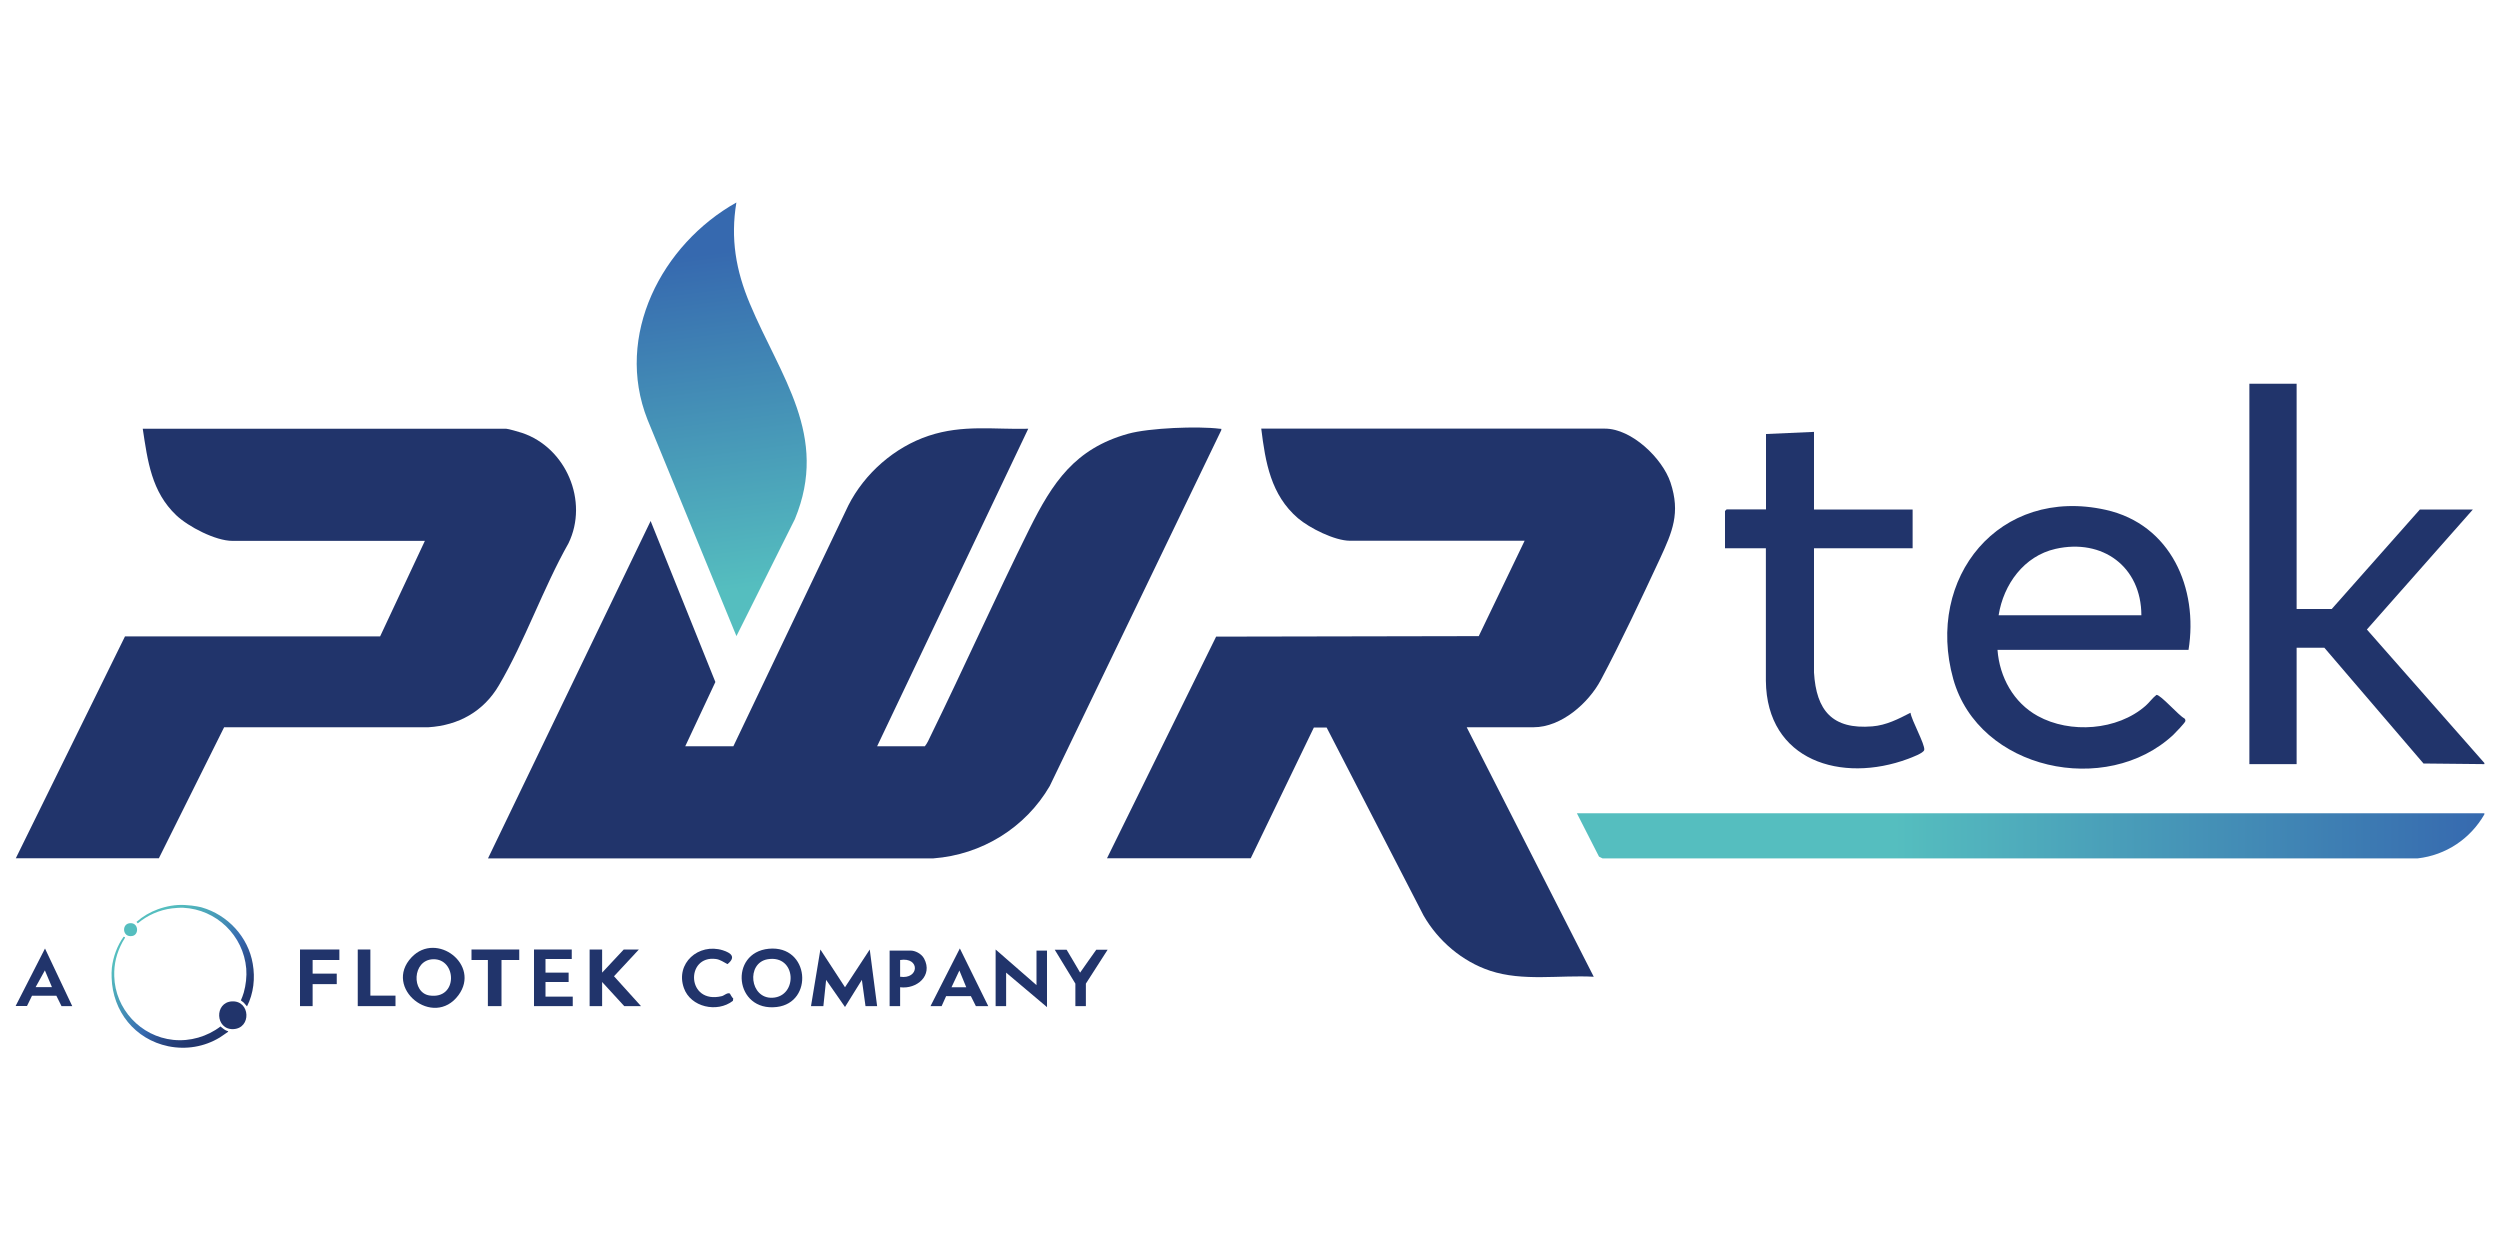
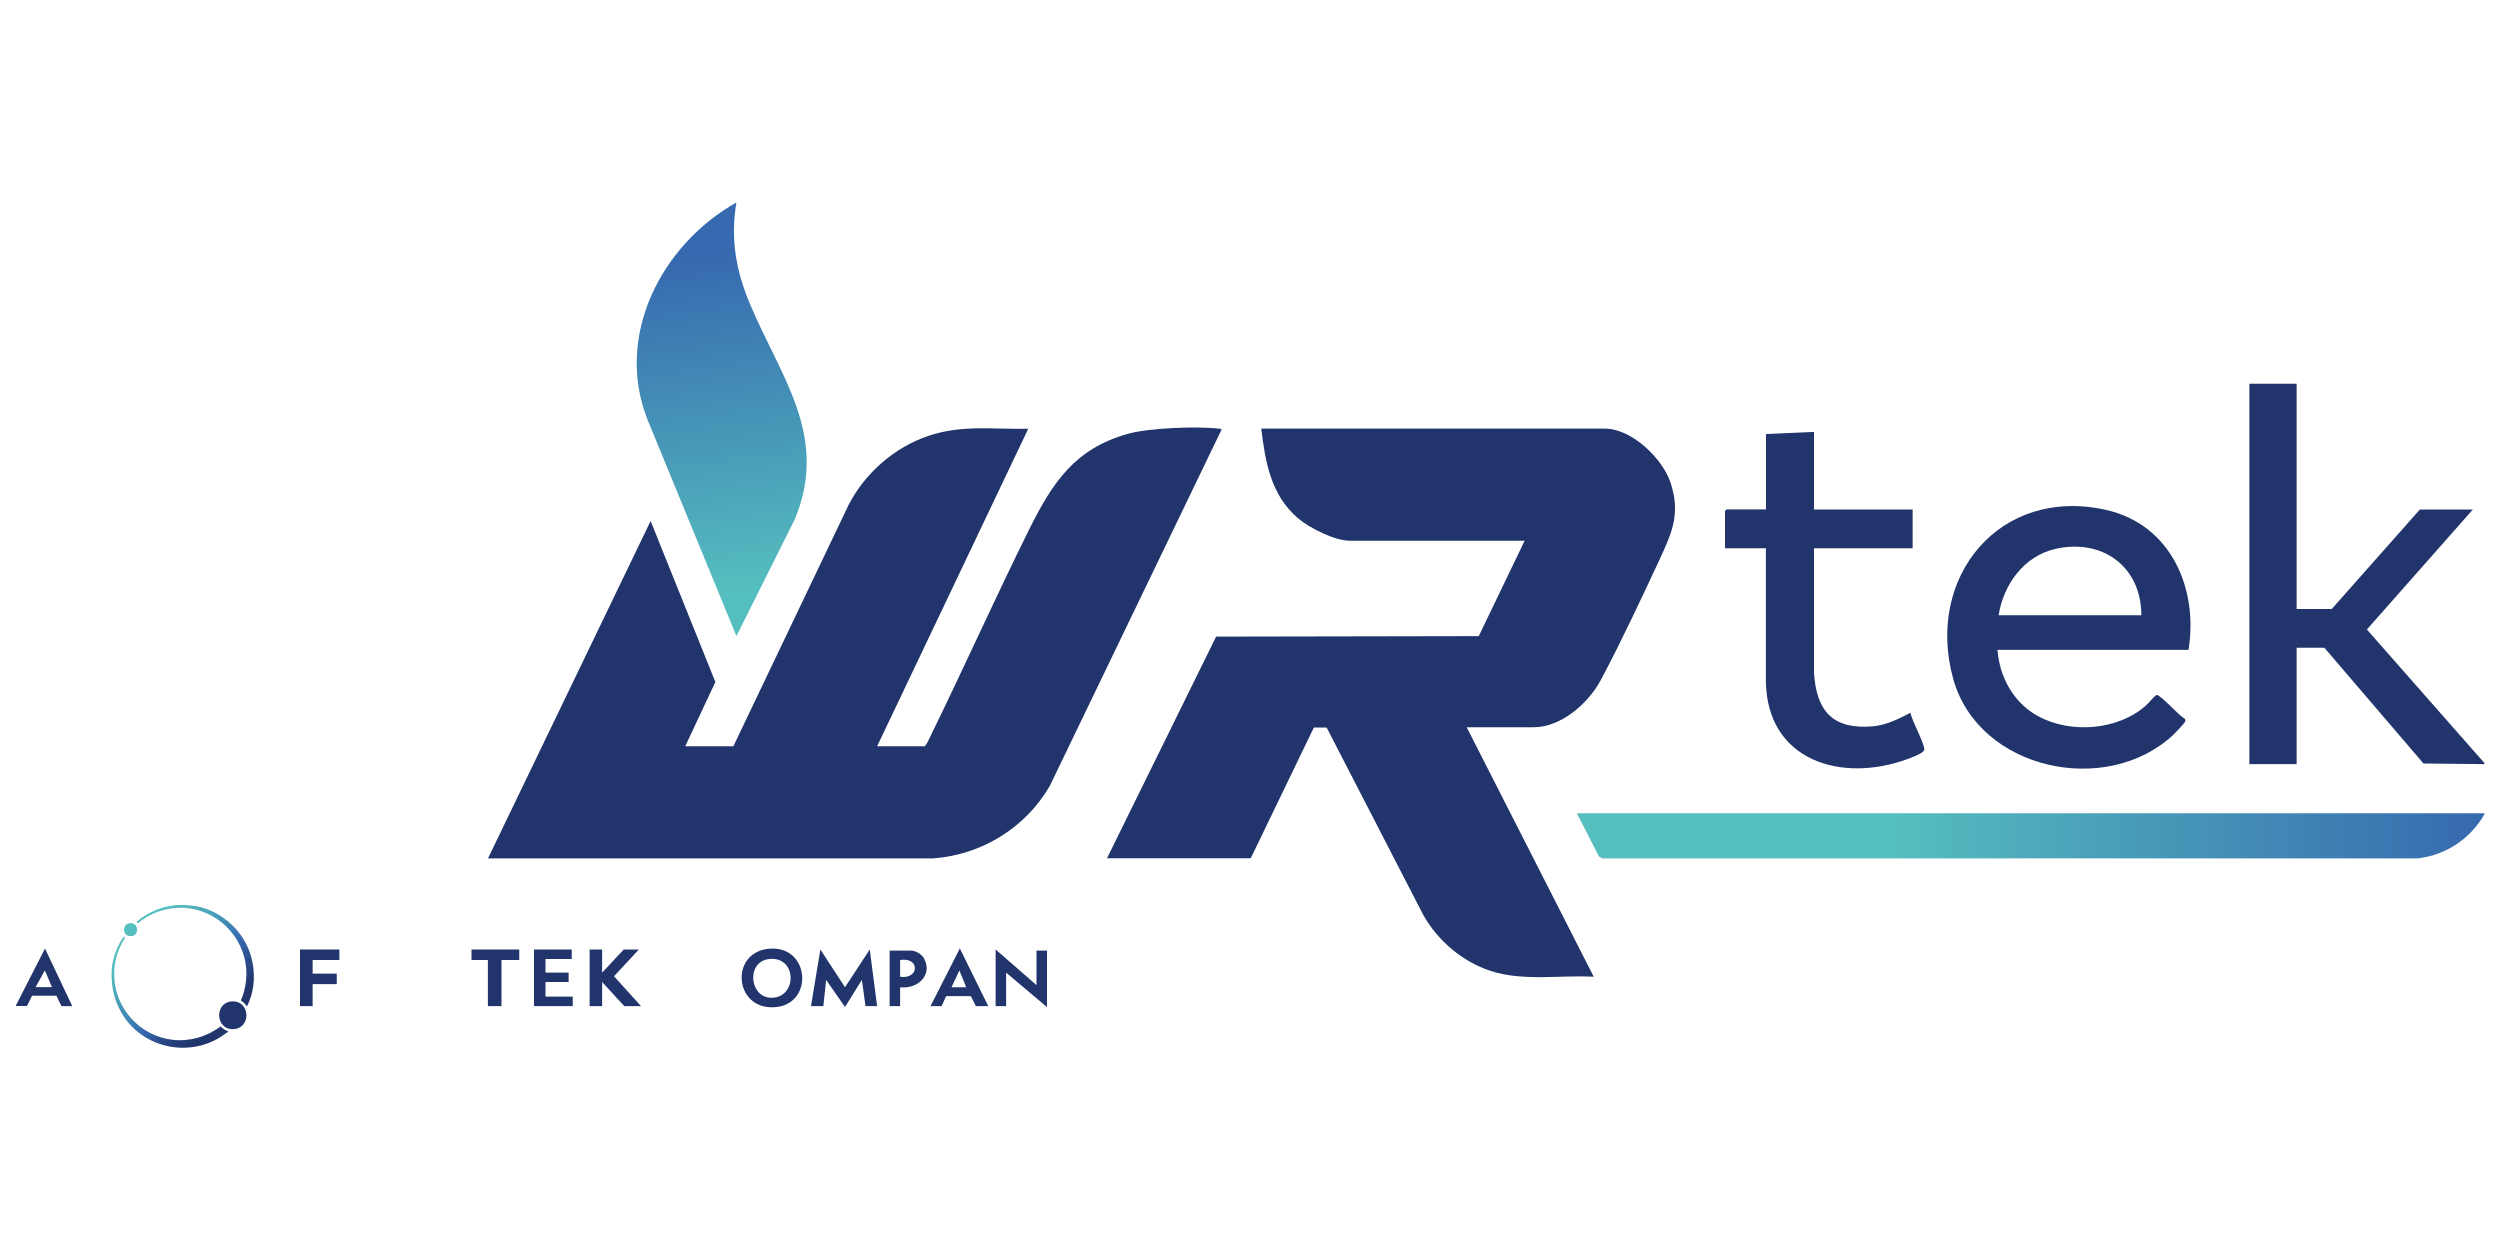
<svg xmlns="http://www.w3.org/2000/svg" id="a" viewBox="0 0 200 100">
  <defs>
    <linearGradient id="b" x1="126.15" y1="66.87" x2="198.75" y2="66.87" gradientUnits="userSpaceOnUse">
      <stop offset=".35" stop-color="#55bebf" />
      <stop offset="1" stop-color="#3669af" />
    </linearGradient>
    <linearGradient id="c" x1="56.09" y1="20.34" x2="59.56" y2="47.09" gradientUnits="userSpaceOnUse">
      <stop offset="0" stop-color="#3669af" />
      <stop offset="1" stop-color="#55bebf" />
    </linearGradient>
    <linearGradient id="d" x1="8.81" y1="77.66" x2="17.28" y2="83.25" gradientUnits="userSpaceOnUse">
      <stop offset="0" stop-color="#55bebf" />
      <stop offset=".49" stop-color="#3669af" />
      <stop offset=".54" stop-color="#315ea1" />
      <stop offset=".63" stop-color="#2a4b89" />
      <stop offset=".73" stop-color="#253e78" />
      <stop offset=".85" stop-color="#21366e" />
      <stop offset=".98" stop-color="#21346b" />
    </linearGradient>
    <linearGradient id="e" x1="13.21" y1="72.44" x2="20.02" y2="78.88" gradientUnits="userSpaceOnUse">
      <stop offset="0" stop-color="#55bebf" />
      <stop offset=".12" stop-color="#52b8bd" />
      <stop offset=".28" stop-color="#4ca7ba" />
      <stop offset=".47" stop-color="#438db5" />
      <stop offset=".66" stop-color="#3669af" />
      <stop offset="1" stop-color="#21346b" />
    </linearGradient>
  </defs>
  <path d="M198.75,65.07v.08c-1.12,1.95-3.07,3.26-5.33,3.52h-65.22s-.28-.14-.28-.14l-1.77-3.47h72.6Z" style="fill:url(#b);" />
  <polygon points="198.75 61.13 193.88 61.08 185.95 51.82 183.73 51.82 183.73 61.13 179.95 61.13 179.95 30.7 183.73 30.7 183.73 48.72 186.54 48.72 193.59 40.76 197.83 40.76 189.35 50.36 198.75 61.04 198.75 61.13" style="fill:#21346b;" />
  <path d="M58.67,59.7l9.2-19.27c1.3-2.56,3.69-4.66,6.43-5.57s5.25-.49,7.96-.56l-12.09,25.4h3.82c.19-.24.32-.53.45-.81,2.69-5.5,5.19-11.09,7.91-16.57,1.85-3.71,3.63-6.43,7.9-7.62,1.68-.47,5.6-.62,7.33-.4.12.02.15-.05.12.12l-13.72,28.46c-1.94,3.34-5.44,5.5-9.31,5.79h-35.63s13.01-26.99,13.01-26.99l5.18,12.88-2.41,5.14h3.86Z" style="fill:#21346b;" />
  <path d="M117.34,58.19l10.16,19.95c-2.73-.15-5.67.39-8.29-.48-2.23-.74-4.15-2.38-5.32-4.41l-7.76-15.05h-1.02s-5.05,10.46-5.05,10.46h-11.5l8.73-17.73,21.01-.04,3.67-7.63h-13.97c-1.22,0-3.23-1.01-4.16-1.8-2.17-1.86-2.61-4.47-2.94-7.17h27.49c2.14,0,4.6,2.37,5.25,4.31.81,2.45.15,3.94-.85,6.11-1.47,3.15-3.1,6.64-4.73,9.7-.98,1.84-3.16,3.77-5.37,3.77h-5.33Z" style="fill:#21346b;" />
-   <path d="M1.26,68.67l8.74-17.76h20.41s3.58-7.64,3.58-7.64h-15.4c-1.34,0-3.52-1.13-4.49-2.05-1.98-1.88-2.29-4.34-2.68-6.92h29.08c.15,0,1.05.26,1.26.33,3.53,1.18,5.35,5.47,3.72,8.83-2.03,3.59-3.49,7.84-5.57,11.37-1.22,2.08-3.22,3.2-5.63,3.35h-16.35s-5.22,10.48-5.22,10.48H1.26Z" style="fill:#21346b;" />
  <path d="M58.92,50.9l-7.12-17.33c-2.66-6.73,1.14-14.02,7.11-17.37-.48,2.89-.04,5.44,1.08,8.1,2.44,5.83,6.36,10.56,3.6,17.23l-4.68,9.37Z" style="fill:url(#c);" />
  <path d="M175.08,51.99h-15.28c.16,2.18,1.29,4.23,3.22,5.29,2.59,1.43,6.37,1.16,8.62-.81.31-.27.57-.65.88-.88.34-.01,1.79,1.67,2.23,1.88.07.07.1.14.07.24-.04.13-.79.92-.95,1.07-5.35,5-15.57,2.84-17.61-4.46-2.26-8.1,3.68-15.44,12.21-13.53,5.19,1.16,7.41,6.27,6.61,11.21ZM171.31,49.22c-.01-3.88-3.1-6.16-6.87-5.31-2.52.57-4.16,2.84-4.55,5.31h11.41Z" style="fill:#21346b;" />
  <path d="M145.12,34.56v6.2h7.89v3.1h-7.89v9.94c.18,3.05,1.47,4.57,4.66,4.31,1.12-.09,2.09-.59,3.06-1.09.08.6,1.17,2.53,1.1,2.97-.04.26-1.02.61-1.3.72-5.3,1.97-11.31.17-11.37-6.25v-10.6h-3.27v-2.98l.13-.13h3.15v-6.03l3.86-.17Z" style="fill:#21346b;" />
  <polygon points="65.63 75.96 67.6 78.98 69.58 75.96 70.17 80.49 69.24 80.49 68.95 78.39 67.6 80.56 66.09 78.39 65.87 80.49 64.88 80.49 65.63 75.96" style="fill:#21346b;" />
-   <path d="M32.93,76.58c2-2.1,5.53.61,3.75,3.03-2,2.71-6.08-.58-3.75-3.03ZM34.64,76.74c-1.67.06-1.74,2.69-.27,2.9,2.29.33,2.18-2.97.27-2.9Z" style="fill:#21346b;" />
  <path d="M61.5,75.9c3.27-.31,3.62,4.31.64,4.66-3.39.4-3.84-4.35-.64-4.66ZM61.41,76.74c-1.74.3-1.43,3.17.39,3.08,2.05-.1,1.93-3.47-.39-3.08Z" style="fill:#21346b;" />
  <polygon points="48.17 75.96 48.17 77.81 49.9 75.96 51.11 75.96 49.12 78.1 51.28 80.49 49.94 80.49 48.17 78.56 48.17 80.49 47.17 80.49 47.17 75.96 48.17 75.96" style="fill:#21346b;" />
  <polygon points="82.92 78.81 82.92 76.05 83.76 76.05 83.76 80.57 80.49 77.81 80.49 80.49 79.65 80.49 79.65 75.96 82.92 78.81" style="fill:#21346b;" />
  <polygon points="45.74 75.96 45.74 76.72 43.64 76.72 43.64 77.81 45.49 77.81 45.49 78.56 43.64 78.56 43.64 79.73 45.82 79.73 45.82 80.49 42.72 80.49 42.72 75.96 45.74 75.96" style="fill:#21346b;" />
  <path d="M3.6,75.88l2.18,4.61h-.86s-.41-.83-.41-.83h-1.95s-.4.82-.4.82h-.91s2.35-4.6,2.35-4.6ZM4.16,78.98l-.57-1.35-.74,1.34h1.31Z" style="fill:#21346b;" />
  <path d="M76.79,75.88l2.27,4.61h-.99s-.4-.8-.4-.8h-1.98s-.36.8-.36.8h-.89s2.35-4.62,2.35-4.62ZM76.12,78.98h1.18l-.55-1.34-.63,1.34Z" style="fill:#21346b;" />
  <polygon points="25.01 76.8 25.01 77.89 26.94 77.89 26.94 78.73 25.01 78.73 25.01 80.49 24 80.49 24 75.96 27.15 75.96 27.15 76.8 25.01 76.8" style="fill:#21346b;" />
-   <path d="M58.4,79.5s.17.32.26.38l-.03.19c-1.25.97-3.38.51-3.92-1.03-.7-1.97,1.17-3.62,3.11-3.02.69.22,1.07.55.38,1.11-.3-.15-.57-.36-.92-.41-2.46-.33-2.37,3.66.47,2.97.18-.04.45-.32.65-.2Z" style="fill:#21346b;" />
  <path d="M72.01,78.98v1.51h-.84v-4.44h1.72c.28,0,.81.21,1.04.64.72,1.36-.59,2.46-1.92,2.29ZM72.01,76.8v1.34c1.54.23,1.61-1.6,0-1.34Z" style="fill:#21346b;" />
  <polygon points="41.54 75.96 41.54 76.8 40.12 76.8 40.12 80.49 39.03 80.49 39.03 76.8 37.72 76.8 37.72 75.96 41.54 75.96" style="fill:#21346b;" />
-   <polygon points="29.63 75.96 29.63 79.65 31.64 79.65 31.64 80.49 28.62 80.49 28.62 75.96 29.63 75.96" style="fill:#21346b;" />
-   <path d="M86.03,78.69s-1.65-2.7-1.65-2.71h.95s1.09,1.83,1.08,1.83c-.01,0,1.29-1.83,1.29-1.83h.91l-1.74,2.71v1.8h-.84v-1.8Z" style="fill:#21346b;" />
  <path d="M18.56,80.11c-1.43.08-1.34,2.27.1,2.22,1.47-.06,1.37-2.29-.1-2.22Z" style="fill:#21346b;" />
  <path d="M17.65,82.11c-1.07.82-2.45,1.22-3.79,1.08-2.61-.27-4.65-2.47-4.72-5.09-.03-1,.19-1.86.66-2.74.03-.07.23-.34.2-.38,0,0-.09-.05-.11-.04-.51.7-.84,1.61-.94,2.47-.03.28-.03.54-.02.81.08,2.69,1.87,4.93,4.53,5.48,1.42.29,2.88.05,4.12-.7.23-.14.44-.31.67-.46v-.04c-.24-.06-.41-.22-.59-.36Z" style="fill:url(#d);" />
  <path d="M20.22,77.1c-.36-2.13-1.99-3.91-4.09-4.51,0,0-.54-.15-1.35-.19-.73-.04-1.46.09-2.15.34-.63.23-1.21.57-1.71,1.01l.1.12c.77-.65,1.74-1.08,2.74-1.2.28-.03.61-.06.89-.05,2.67.13,4.82,2.22,5.05,4.87.05.63-.03,1.31-.2,1.92-.06.21-.14.41-.23.62l.23.18.26.3c.53-1.04.66-2.26.46-3.41Z" style="fill:url(#e);" />
  <path d="M10.58,74.88c.58-.1.51-1.13-.23-1.02-.64.09-.55,1.16.23,1.02Z" style="fill:#55bebf;" />
</svg>